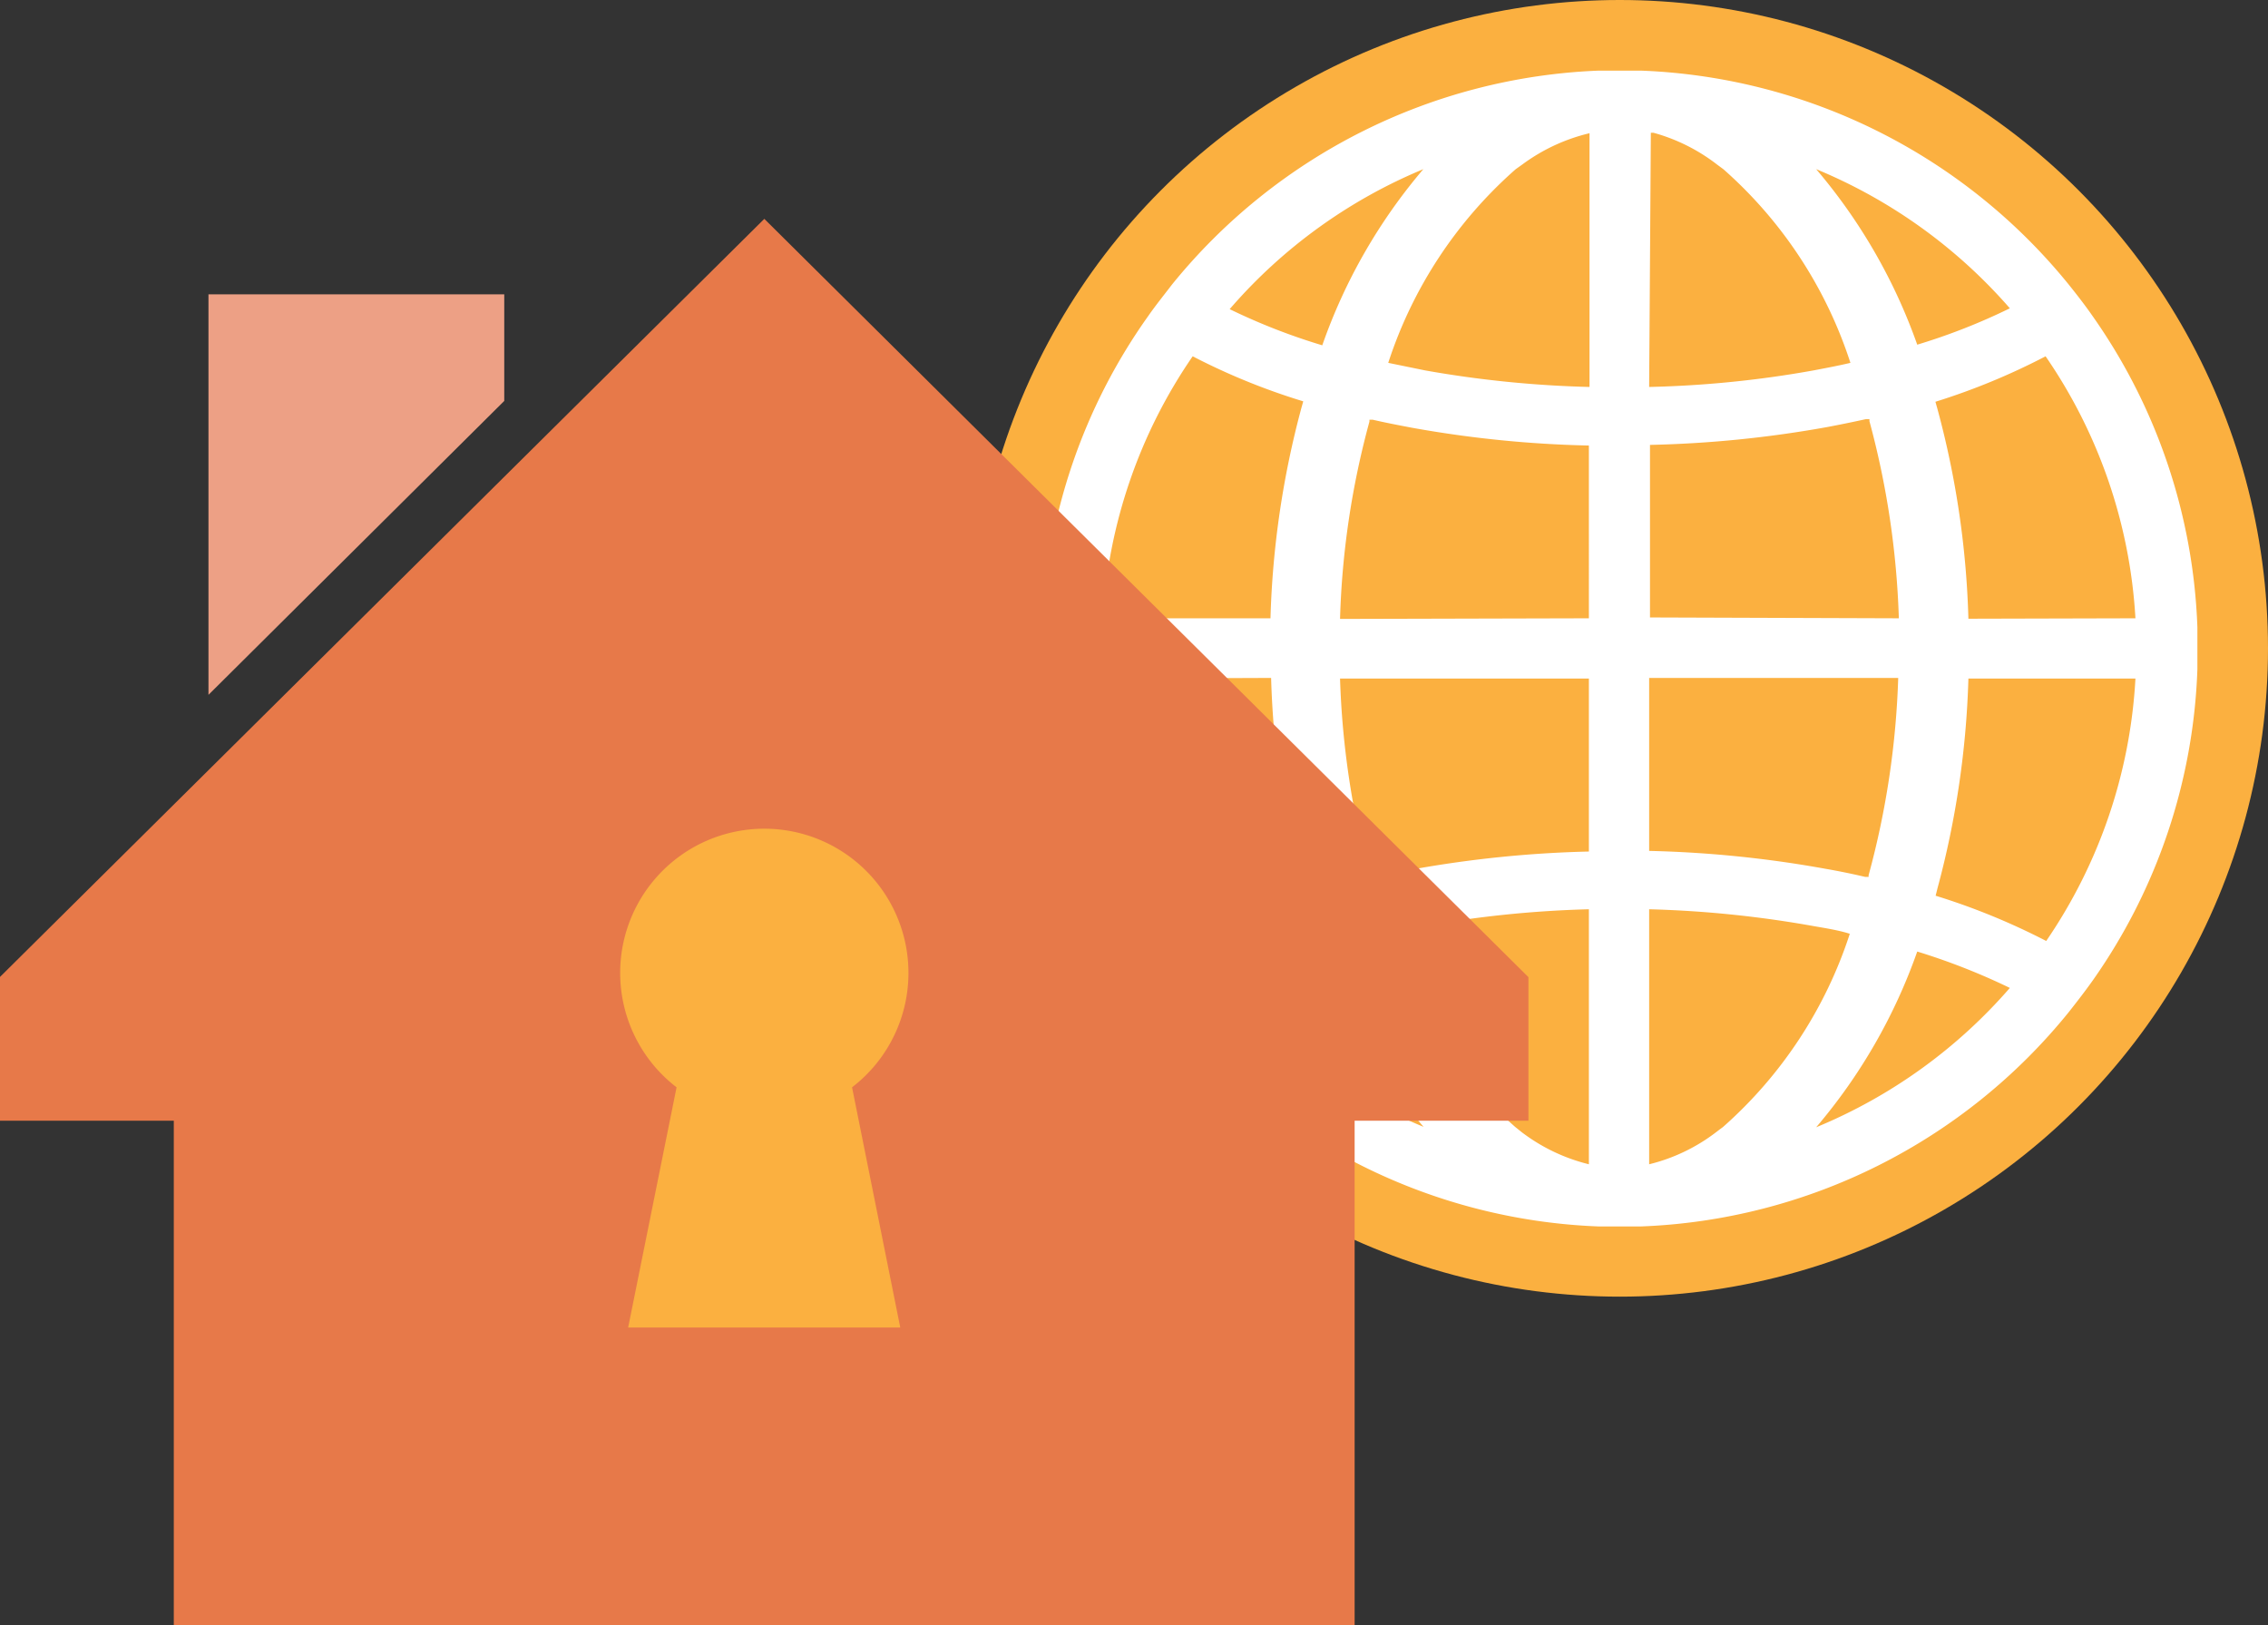
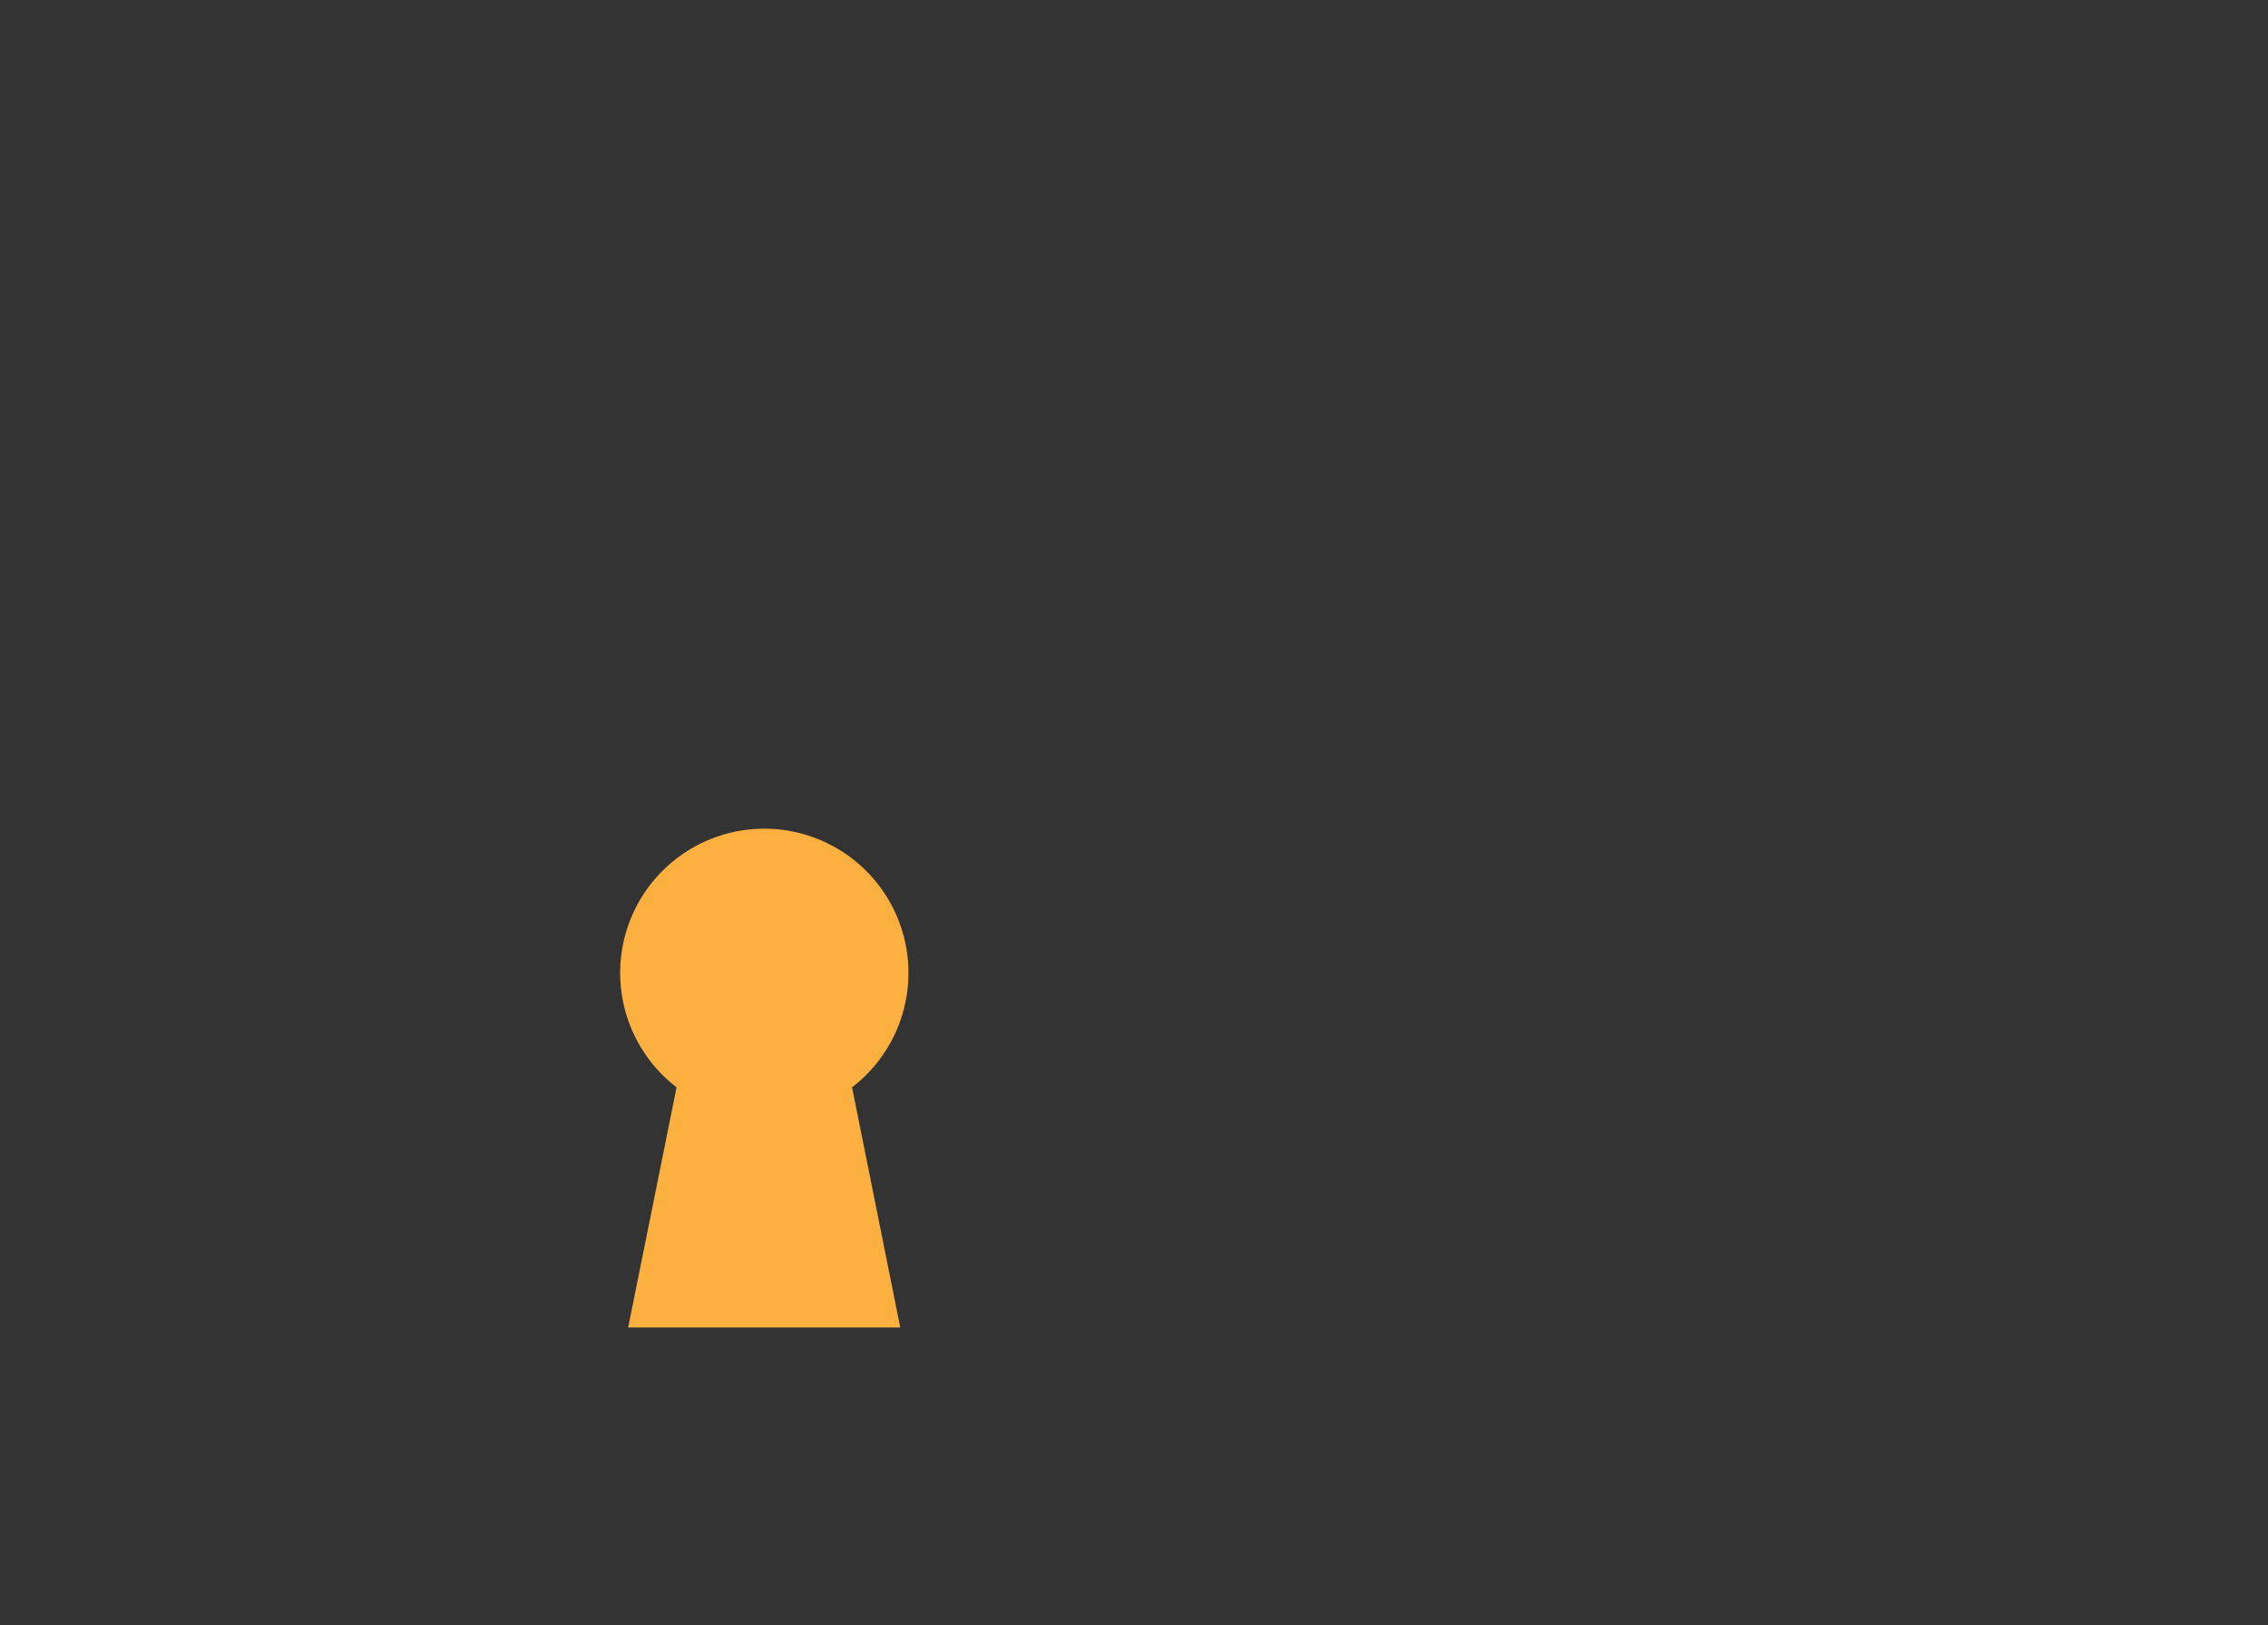
<svg xmlns="http://www.w3.org/2000/svg" viewBox="0 0 107.27 76.86">
  <rect x="0" y="0" width="107.27" height="76.86" fill="#333333" stroke="none" />
  <defs>
    <style>.cls-1,.cls-5{fill:#fbb040;}.cls-2{fill:#fff;}.cls-3{fill:#e77949;}.cls-3,.cls-4,.cls-5{fill-rule:evenodd;}.cls-4{fill:#eda085;}</style>
  </defs>
  <g id="レイヤー_2" data-name="レイヤー 2">
    <g id="Layer_1" data-name="Layer 1">
-       <circle class="cls-1" cx="76.61" cy="30.66" r="30.66" />
-       <path class="cls-2" d="M76.61,58h-.53l-.47,0A27.34,27.34,0,0,1,55.38,47.86c-.39-.48-.78-1-1.15-1.52a27.16,27.16,0,0,1-4.94-14.68c0-.35,0-.68,0-1s0-.65,0-1a27.14,27.14,0,0,1,5-14.69c.36-.52.75-1,1.14-1.51A27.35,27.35,0,0,1,75.61,3.34h2A27.37,27.37,0,0,1,97.84,13.45c.4.5.79,1,1.15,1.52a27.22,27.22,0,0,1,4.94,14.69c0,.35,0,.68,0,1s0,.65,0,1A27.16,27.16,0,0,1,99,46.34c-.36.51-.74,1-1.15,1.52A27.34,27.34,0,0,1,77.61,58l-.47,0h-.53ZM78,55.06a8.54,8.54,0,0,0,3.17-1.52l.17-.13.15-.11a20.73,20.73,0,0,0,6-9.14C87,44,86.38,43.9,85.8,43.8A51.64,51.64,0,0,0,78,43ZM65.66,44.15a20.62,20.62,0,0,0,6,9.14l.31.25a8.65,8.65,0,0,0,3.18,1.52V43a51.64,51.64,0,0,0-7.76.79C66.84,43.9,66.24,44,65.66,44.15Zm-7.5,2.55a24.47,24.47,0,0,0,9.17,6.59A26.05,26.05,0,0,1,62.54,45,30.06,30.06,0,0,0,58.16,46.7ZM90.68,45a26.22,26.22,0,0,1-4.78,8.31,24.51,24.51,0,0,0,9.16-6.59A30.76,30.76,0,0,0,90.68,45Zm.87-2.64a31.85,31.85,0,0,1,5.23,2.14A24.31,24.31,0,0,0,101,32.09H93.1A42.64,42.64,0,0,1,91.64,42ZM52.19,32.09a24.31,24.31,0,0,0,4.25,12.39,31,31,0,0,1,5.23-2.13L61.58,42a42.81,42.81,0,0,1-1.46-9.94Zm11.19,0a40.56,40.56,0,0,0,1.39,9.32l0,.09.16,0c.58-.13,1.21-.26,1.86-.38a53.8,53.8,0,0,1,8.36-.85V32.09ZM78,40.24a53.43,53.43,0,0,1,8.36.85c.64.11,1.26.24,1.86.38l.16,0,0-.08a40.27,40.27,0,0,0,1.4-9.33H78Zm23-11a24.28,24.28,0,0,0-4.25-12.39A31.61,31.61,0,0,1,91.54,19l.09.32a42.28,42.28,0,0,1,1.47,9.94Zm-11.19,0a40.47,40.47,0,0,0-1.39-9.32l0-.1-.16,0c-.59.13-1.22.26-1.86.38a53.69,53.69,0,0,1-8.36.84v8.16Zm-14.66,0V21.07a53.44,53.44,0,0,1-8.36-.84c-.63-.12-1.26-.24-1.86-.38l-.16,0,0,.09a39.66,39.66,0,0,0-1.39,9.33Zm-15.06,0a42.81,42.81,0,0,1,1.46-9.94l.09-.32a31,31,0,0,1-5.23-2.13,24.31,24.31,0,0,0-4.25,12.39ZM78,18.3a50.25,50.25,0,0,0,7.76-.78c.63-.12,1.21-.23,1.76-.36a20.72,20.72,0,0,0-6-9.15l-.12-.09-.19-.14a8.66,8.66,0,0,0-3-1.5h0l-.13,0ZM65.66,17.16l1.76.36a51.65,51.65,0,0,0,7.76.78v-12A8.73,8.73,0,0,0,72,7.78L71.69,8A20.73,20.73,0,0,0,65.66,17.16Zm-7.5-2.54a29.2,29.2,0,0,0,4.38,1.71A26.09,26.09,0,0,1,67.32,8,24.51,24.51,0,0,0,58.16,14.62ZM85.9,8a26.28,26.28,0,0,1,4.78,8.3,29,29,0,0,0,4.38-1.72A24.6,24.6,0,0,0,85.9,8Z" />
-       <path class="cls-3" d="M72.29,46.21V53H64.07V76.86H8.22V53H0v-6.8L36.15,10.35,72.29,46.21Z" />
-       <polygon class="cls-4" points="9.86 13.92 23.85 13.92 23.85 18.96 9.86 32.86 9.86 13.92 9.86 13.92" />
      <path class="cls-5" d="M36.15,39.19A6.82,6.82,0,0,1,40.3,51.42l2.28,11.36H29.71L32,51.42a6.82,6.82,0,0,1,4.15-12.23Z" />
    </g>
  </g>
</svg>